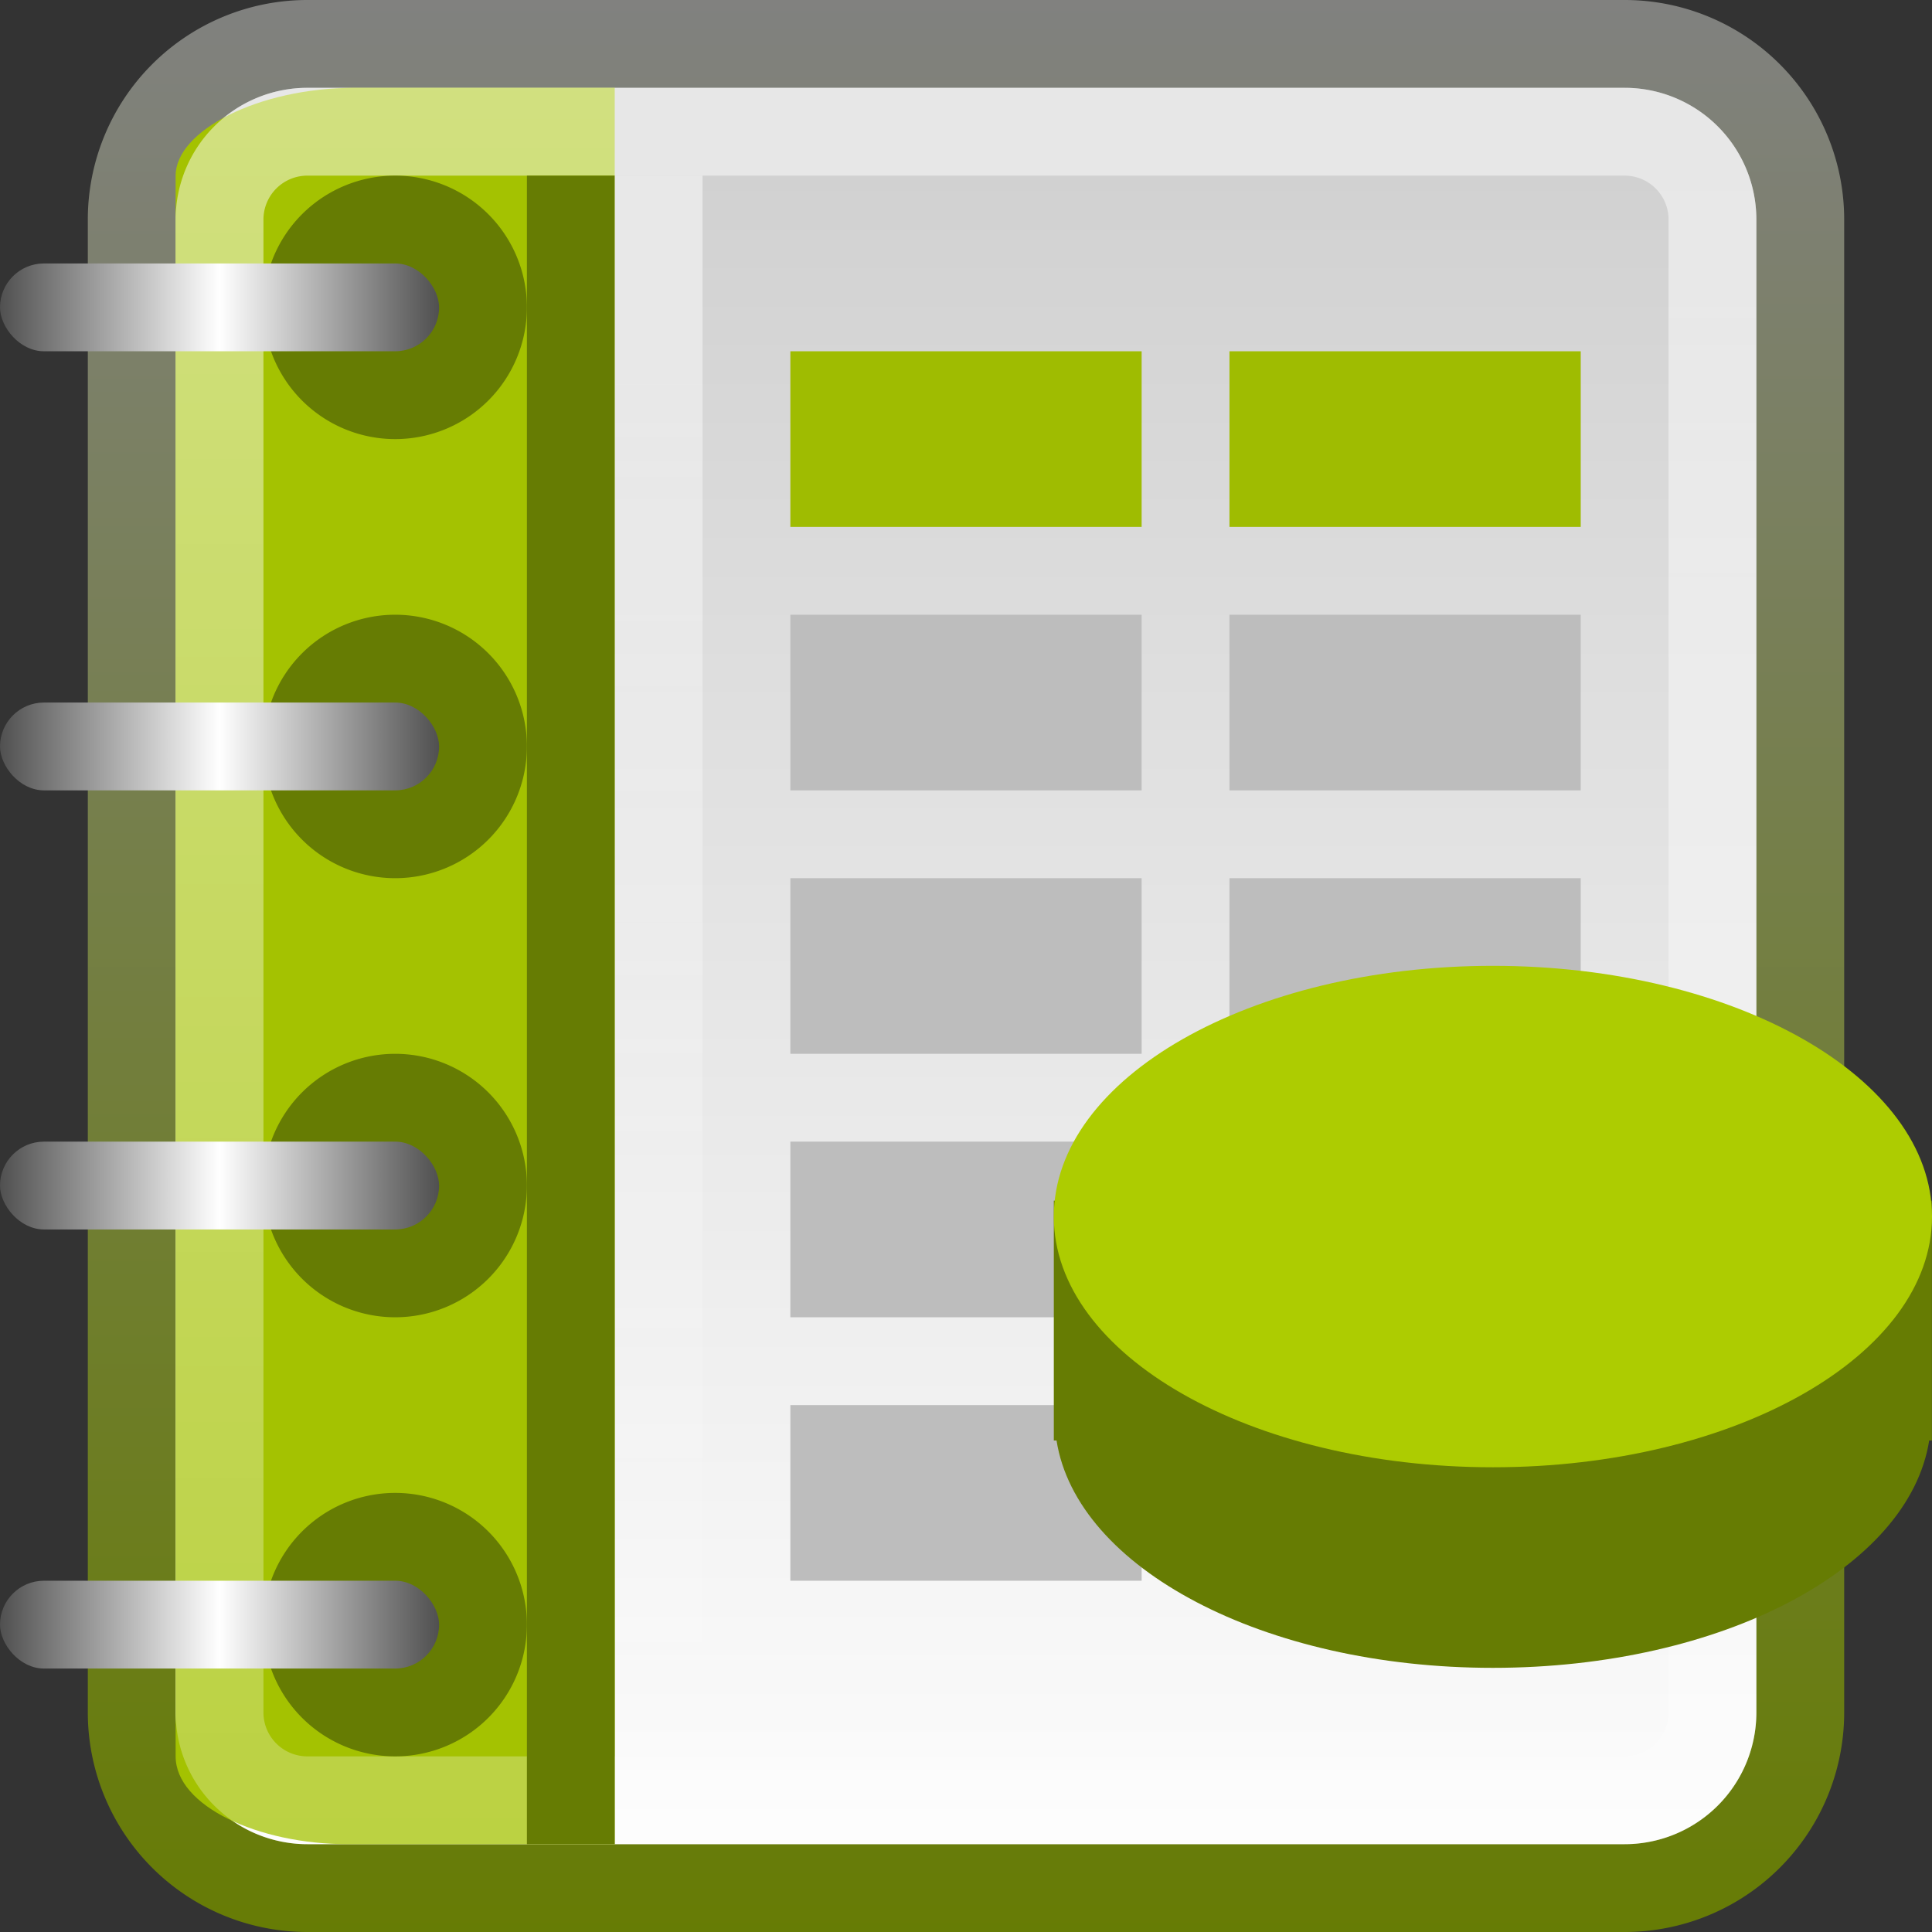
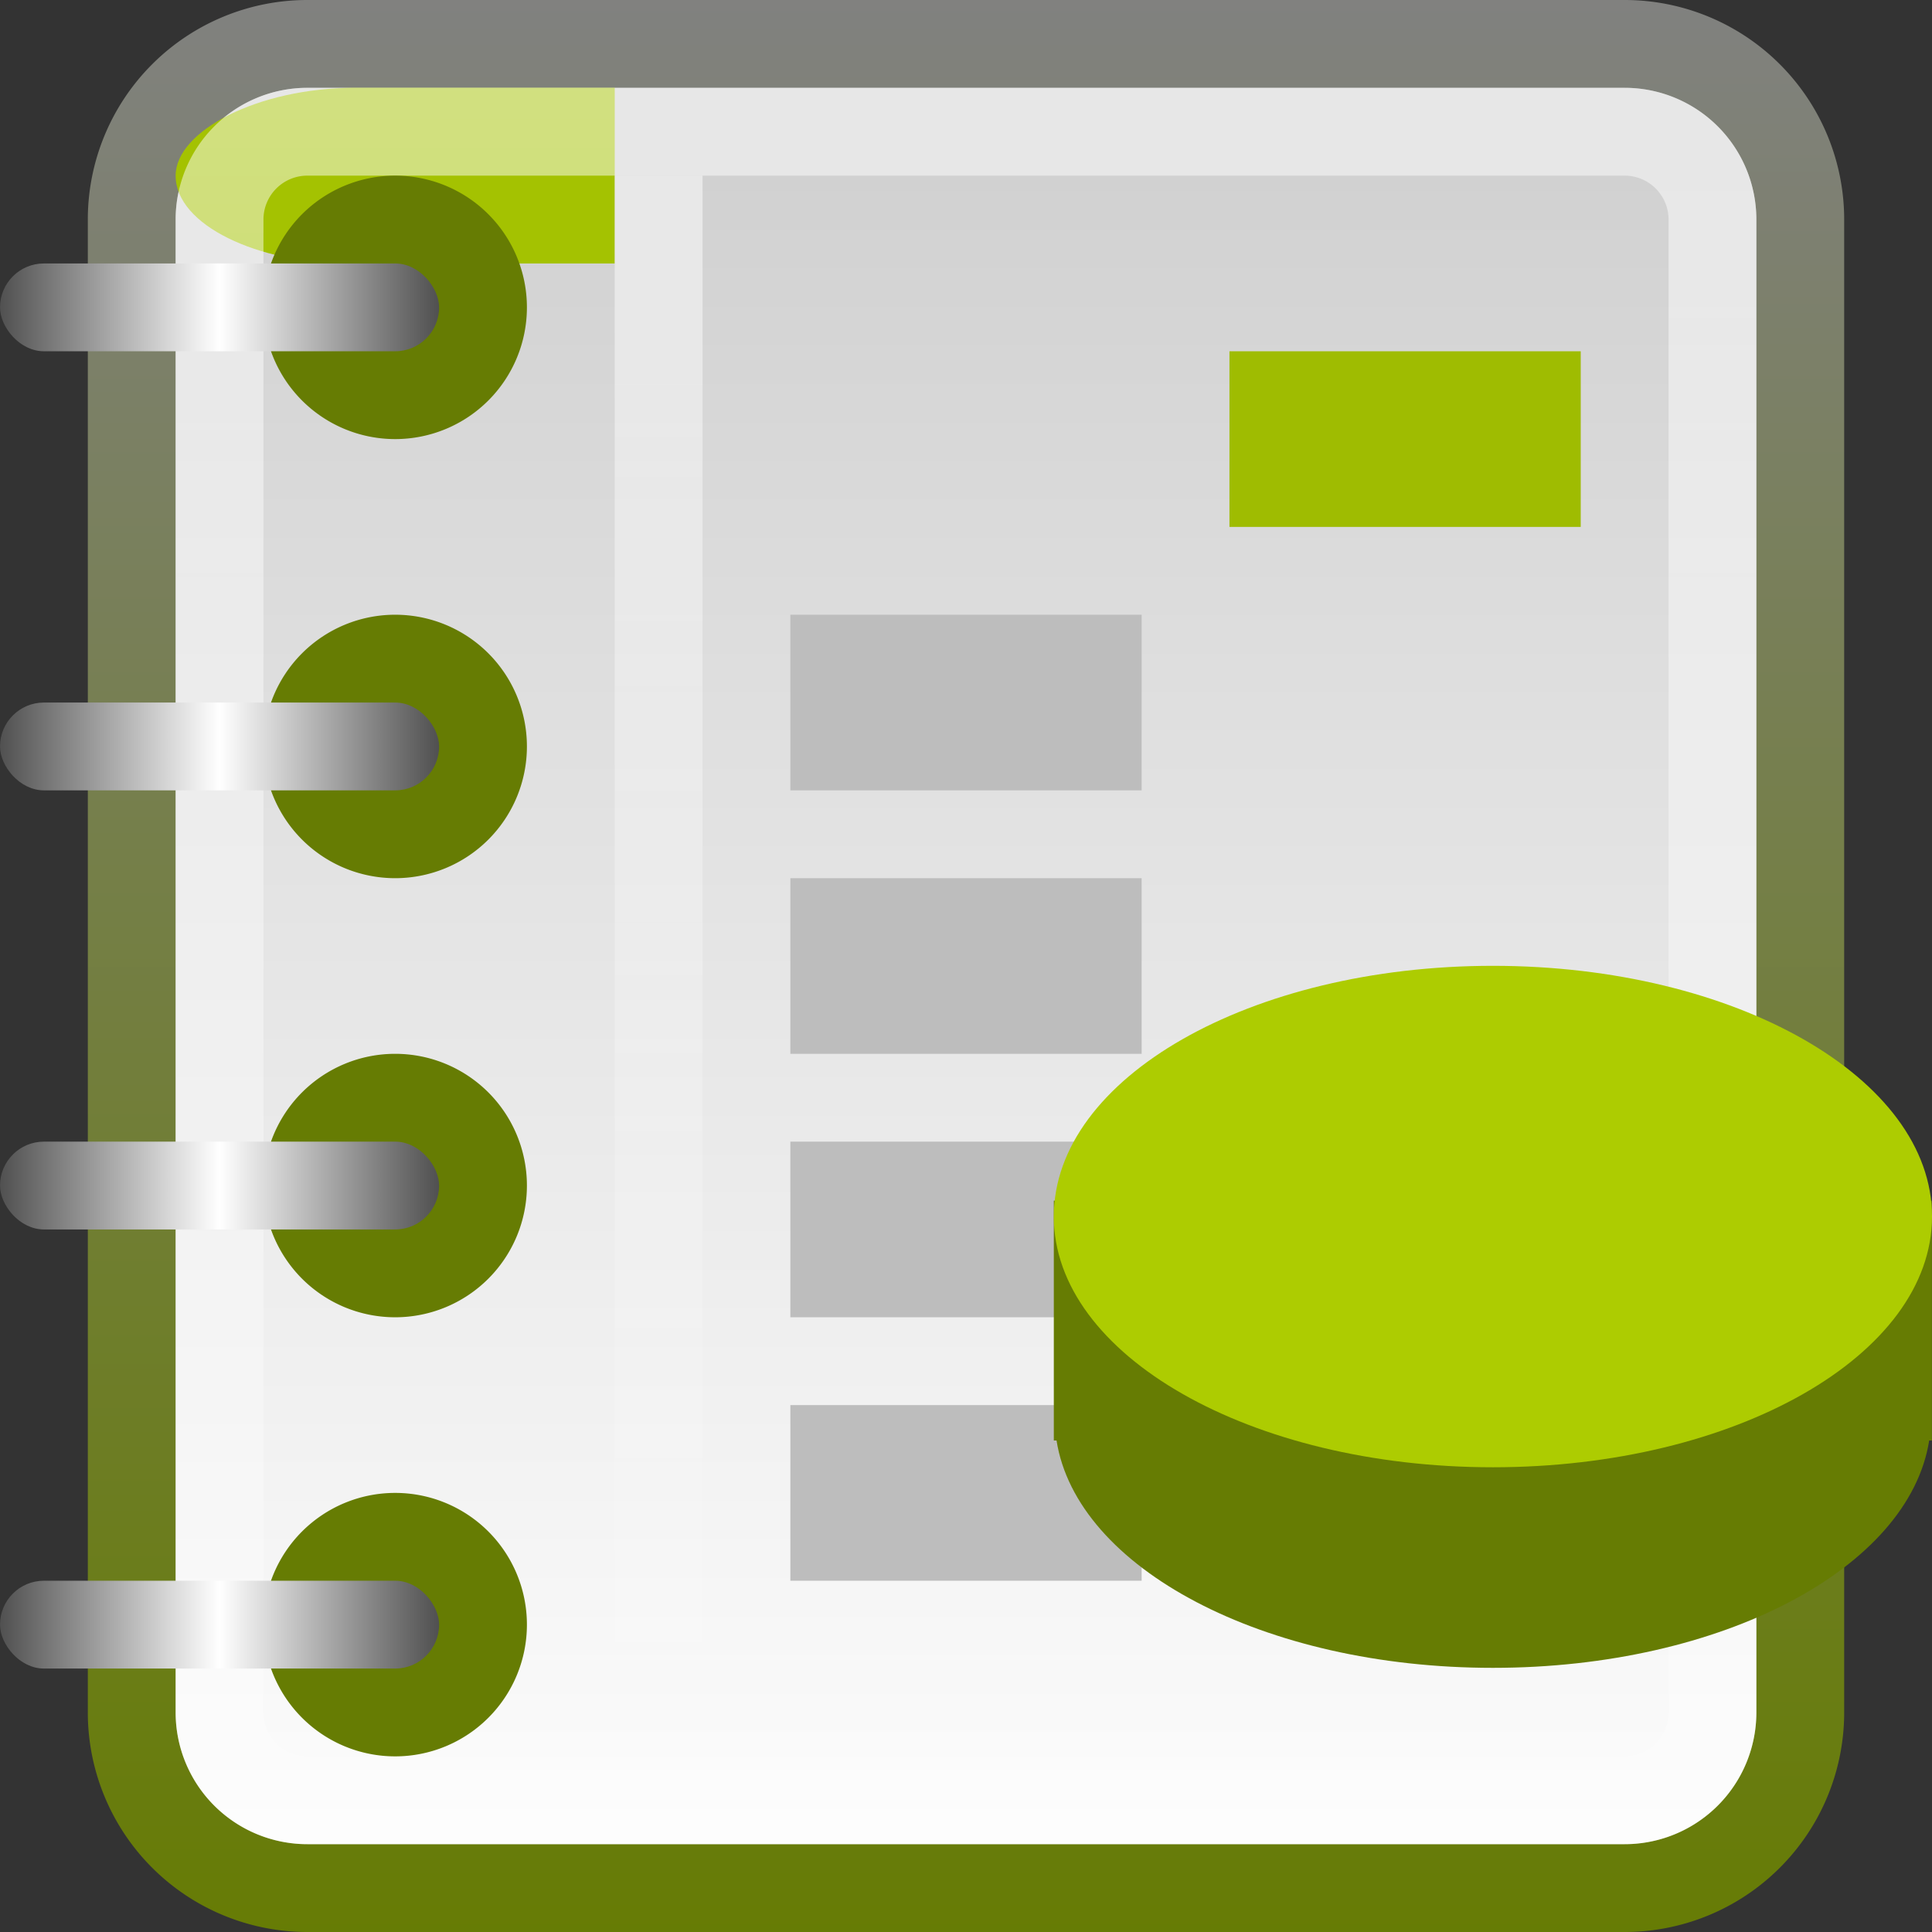
<svg xmlns="http://www.w3.org/2000/svg" xmlns:ns1="http://www.inkscape.org/namespaces/inkscape" xmlns:ns2="http://sodipodi.sourceforge.net/DTD/sodipodi-0.dtd" xmlns:xlink="http://www.w3.org/1999/xlink" viewBox="0 0 22 22" id="svg2" version="1.1" ns1:version="0.48.4 r9939" width="100%" height="100%" ns2:docname="x-office-spreadsheet-template.svg">
  <rect x="0" y="0" width="22" height="22" fill="#333333" stroke="none" />
  <ns2:namedview pagecolor="#ffffff" bordercolor="#666666" borderopacity="1" objecttolerance="10" gridtolerance="10" guidetolerance="10" ns1:pageopacity="0" ns1:pageshadow="2" ns1:window-width="1280" ns1:window-height="976" id="namedview66" showgrid="true" ns1:zoom="16" ns1:cx="15.436216" ns1:cy="14.74254" ns1:window-x="0" ns1:window-y="24" ns1:window-maximized="1" ns1:current-layer="svg2" ns1:snap-grids="true">
    <ns1:grid type="xygrid" id="grid3135" empspacing="5" visible="true" enabled="true" snapvisiblegridlinesonly="true" />
  </ns2:namedview>
  <defs id="defs4">
    <linearGradient gradientUnits="userSpaceOnUse" id="linearGradient3120" x2="0" y1="25.541" y2="46.623">
      <stop offset="0" stop-color="#fff" stop-opacity=".669" id="stop15" />
      <stop offset="1" stop-color="#fff" stop-opacity="0" id="stop17" />
    </linearGradient>
    <radialGradient xlink:href="#linearGradient5060" r="117.143" id="radialGradient3131" gradientUnits="userSpaceOnUse" gradientTransform="matrix(-0.062,0,0,0.029,46.532,28.086)" cy="486.648" cx="605.714" />
    <radialGradient xlink:href="#linearGradient5060" r="117.143" id="radialGradient3129" gradientUnits="userSpaceOnUse" gradientTransform="matrix(0.062,0,0,0.029,1.637,28.086)" cy="486.648" cx="605.714" />
    <linearGradient y1="-23" y2="-23" x2="42" x1="6" id="linearGradient998" gradientUnits="userSpaceOnUse">
      <stop id="stop24" stop-color="#fff" offset="0" />
      <stop style="stop-color:#ffffff;stop-opacity:0.5" id="stop26" stop-opacity="0" stop-color="#fff" offset="1" />
    </linearGradient>
    <linearGradient x2="-5.843" x1="-42.696" id="linearGradient3157-5" gradientUnits="userSpaceOnUse">
      <stop id="stop19" stop-color="#fff" offset="0" />
      <stop id="stop21" stop-color="#cdcdcd" offset="1" />
    </linearGradient>
    <linearGradient y2="45.762" y1="38.719" x2="0" id="linearGradient3127" gradientUnits="userSpaceOnUse">
      <stop id="stop12" stop-opacity="0" offset="0" />
      <stop id="stop14" offset=".5" />
      <stop id="stop16" stop-opacity="0" offset="1" />
    </linearGradient>
    <linearGradient id="linearGradient5060">
      <stop id="stop7" offset="0" />
      <stop id="stop9" stop-opacity="0" offset="1" />
    </linearGradient>
    <linearGradient id="linearGradient3853">
      <stop style="stop-color:#ffffff;stop-opacity:1;" offset="0" id="stop3855" />
      <stop style="stop-color:#ffffff;stop-opacity:0;" offset="1" id="stop3857" />
    </linearGradient>
    <linearGradient id="linearGradient3866">
      <stop id="stop3868" offset="0" style="stop-color:#818181;stop-opacity:1;" />
      <stop id="stop3870" offset="1" style="stop-color:#1f597a;stop-opacity:1;" />
    </linearGradient>
    <linearGradient id="linearGradient3888">
      <stop id="stop3890" offset="0" style="stop-color:#808080;stop-opacity:1;" />
      <stop id="stop3892" offset="1" style="stop-color:#999999;stop-opacity:1" />
    </linearGradient>
    <linearGradient id="linearGradient3934">
      <stop style="stop-color:#5a5a5a;stop-opacity:1;" offset="0" id="stop3936" />
      <stop style="stop-color:#c8c8c8;stop-opacity:1;" offset="1" id="stop3940" />
    </linearGradient>
    <linearGradient ns1:collect="always" xlink:href="#linearGradient3853" id="linearGradient3141" gradientUnits="userSpaceOnUse" gradientTransform="matrix(1,0,0,0.543,-5,-0.8)" x1="13" y1="7" x2="13" y2="42" />
    <linearGradient ns1:collect="always" xlink:href="#linearGradient3934" id="linearGradient3195" gradientUnits="userSpaceOnUse" gradientTransform="matrix(0.455,0,0,0.448,1.818,0.707)" x1="23" y1="20.765" x2="23" y2="27.469" />
    <linearGradient ns1:collect="always" xlink:href="#linearGradient3888" id="linearGradient3198" gradientUnits="userSpaceOnUse" gradientTransform="matrix(0.455,0,0,0.5,1.818,-0.5)" x1="23" y1="13" x2="23" y2="19" />
    <linearGradient x2="-5.843" x1="-42.696" id="linearGradient3157-5-1" gradientUnits="userSpaceOnUse">
      <stop id="stop19-9" stop-color="#fff" offset="0" />
      <stop id="stop21-9" stop-color="#cdcdcd" offset="1" />
    </linearGradient>
    <linearGradient id="linearGradient3866-7">
      <stop id="stop3868-9" offset="0" style="stop-color:#818181;stop-opacity:1;" />
      <stop id="stop3870-2" offset="1" style="stop-color:#1f597a;stop-opacity:1;" />
    </linearGradient>
    <radialGradient xlink:href="#linearGradient5060-7" r="117.143" id="radialGradient3131-2" gradientUnits="userSpaceOnUse" gradientTransform="matrix(-0.062,0,0,0.029,46.532,28.086)" cy="486.648" cx="605.714" />
    <radialGradient xlink:href="#linearGradient5060-7" r="117.143" id="radialGradient3129-6" gradientUnits="userSpaceOnUse" gradientTransform="matrix(0.062,0,0,0.029,1.637,28.086)" cy="486.648" cx="605.714" />
    <linearGradient y1="-23" y2="-23" x2="42" x1="6" id="linearGradient998-3" gradientUnits="userSpaceOnUse">
      <stop id="stop24-4" stop-color="#fff" offset="0" />
      <stop style="stop-color:#ffffff;stop-opacity:0.5" id="stop26-4" stop-opacity="0" stop-color="#fff" offset="1" />
    </linearGradient>
    <linearGradient x2="-5.843" x1="-42.696" id="linearGradient3157-5-6" gradientUnits="userSpaceOnUse">
      <stop id="stop19-94" stop-color="#fff" offset="0" />
      <stop id="stop21-5" stop-color="#cdcdcd" offset="1" />
    </linearGradient>
    <linearGradient y2="45.762" y1="38.719" x2="0" id="linearGradient3127-9" gradientUnits="userSpaceOnUse">
      <stop id="stop12-3" stop-opacity="0" offset="0" />
      <stop id="stop14-6" offset=".5" />
      <stop id="stop16-5" stop-opacity="0" offset="1" />
    </linearGradient>
    <linearGradient id="linearGradient5060-7">
      <stop id="stop7-1" offset="0" />
      <stop id="stop9-4" stop-opacity="0" offset="1" />
    </linearGradient>
    <linearGradient id="linearGradient3853-8">
      <stop style="stop-color:#ffffff;stop-opacity:1;" offset="0" id="stop3855-0" />
      <stop style="stop-color:#ffffff;stop-opacity:0;" offset="1" id="stop3857-8" />
    </linearGradient>
    <linearGradient id="linearGradient3916">
      <stop id="stop3918" offset="0" style="stop-color:#505050;stop-opacity:1;" />
      <stop style="stop-color:#ffffff;stop-opacity:1;" offset="0.5" id="stop3924" />
      <stop id="stop3920" offset="1" style="stop-color:#505050;stop-opacity:1;" />
    </linearGradient>
    <linearGradient id="linearGradient3866-2">
      <stop id="stop3868-1" offset="0" style="stop-color:#818181;stop-opacity:1;" />
      <stop id="stop3870-6" offset="1" style="stop-color:#1f597a;stop-opacity:1;" />
    </linearGradient>
    <linearGradient id="linearGradient3888-3">
      <stop id="stop3890-9" offset="0" style="stop-color:#808080;stop-opacity:1;" />
      <stop style="stop-color:#e6e6e6;stop-opacity:1" offset="0.7" id="stop3896-9" />
      <stop id="stop3892-9" offset="1" style="stop-color:#999999;stop-opacity:1" />
    </linearGradient>
    <linearGradient id="linearGradient3934-7">
      <stop style="stop-color:#5a5a5a;stop-opacity:1;" offset="0" id="stop3936-0" />
      <stop style="stop-color:#c8c8c8;stop-opacity:1;" offset="1" id="stop3940-3" />
    </linearGradient>
    <linearGradient ns1:collect="always" xlink:href="#linearGradient3916" id="linearGradient3468" gradientUnits="userSpaceOnUse" gradientTransform="matrix(0.833,0,0,1,-2.333,-4)" x1="4" y1="9.5" x2="10" y2="9.5" />
    <linearGradient ns1:collect="always" xlink:href="#linearGradient3916" id="linearGradient3481" gradientUnits="userSpaceOnUse" gradientTransform="matrix(0.833,0,0,1,-2.333,-4)" x1="4" y1="9.5" x2="10" y2="9.5" />
    <linearGradient ns1:collect="always" xlink:href="#linearGradient3916" id="linearGradient3489" gradientUnits="userSpaceOnUse" gradientTransform="matrix(0.833,0,0,1,-2.333,-4)" x1="4" y1="9.5" x2="10" y2="9.5" />
    <linearGradient ns1:collect="always" xlink:href="#linearGradient3916" id="linearGradient3497" gradientUnits="userSpaceOnUse" gradientTransform="matrix(0.833,0,0,1,-2.333,-4)" x1="4" y1="9.5" x2="10" y2="9.5" />
    <linearGradient ns1:collect="always" xlink:href="#linearGradient3916" id="linearGradient3505" gradientUnits="userSpaceOnUse" gradientTransform="matrix(0.833,0,0,1,-2.333,-4)" x1="4" y1="9.5" x2="10" y2="9.5" />
    <linearGradient id="linearGradient5060-7-8">
      <stop offset="0" id="stop7-5" />
      <stop offset="1" stop-opacity="0" id="stop9-2" />
    </linearGradient>
    <linearGradient gradientUnits="userSpaceOnUse" id="linearGradient3127-7" x2="0" y1="38.719" y2="45.762">
      <stop offset="0" stop-opacity="0" id="stop12-5" />
      <stop offset=".5" id="stop14-8" />
      <stop offset="1" stop-opacity="0" id="stop16-5-5" />
    </linearGradient>
    <linearGradient gradientUnits="userSpaceOnUse" id="linearGradient3157-5-0" x1="-42.696" x2="-5.843">
      <stop offset="0" stop-color="#fff" id="stop19-1" />
      <stop offset="1" stop-color="#cdcdcd" id="stop21-3" />
    </linearGradient>
    <linearGradient gradientUnits="userSpaceOnUse" id="linearGradient998-1" x1="6.406" x2="41.369">
      <stop offset="0" stop-color="#fff" id="stop24-0" />
      <stop offset="1" stop-color="#fff" stop-opacity="0" id="stop26-3" />
    </linearGradient>
    <radialGradient cx="605.714" cy="486.648" gradientTransform="matrix(0.062,0,0,0.029,1.637,28.086)" gradientUnits="userSpaceOnUse" id="radialGradient3129-4" r="117.143" xlink:href="#linearGradient5060-7-8" />
    <radialGradient cx="605.714" cy="486.648" gradientTransform="matrix(-0.062,0,0,0.029,46.532,28.086)" gradientUnits="userSpaceOnUse" id="radialGradient3131-4" r="117.143" xlink:href="#linearGradient5060-7-8" />
    <linearGradient y2="9.5" x2="10" y1="9.5" x1="4" gradientTransform="matrix(1.333,0,0,2,-1.333,-7)" gradientUnits="userSpaceOnUse" id="linearGradient3538" xlink:href="#linearGradient3916-9" ns1:collect="always" />
    <linearGradient y2="9.5" x2="10" y1="9.5" x1="4" gradientTransform="matrix(1.333,0,0,2,-1.333,-1)" gradientUnits="userSpaceOnUse" id="linearGradient3532" xlink:href="#linearGradient3916-9" ns1:collect="always" />
    <linearGradient y2="9.5" x2="10" y1="9.5" x1="4" gradientTransform="matrix(1.333,0,0,2,-1.333,5)" gradientUnits="userSpaceOnUse" id="linearGradient3526" xlink:href="#linearGradient3916-9" ns1:collect="always" />
    <linearGradient y2="9.5" x2="10" y1="9.5" x1="4" gradientTransform="matrix(1.333,0,0,2,-1.333,11)" gradientUnits="userSpaceOnUse" id="linearGradient3520" xlink:href="#linearGradient3916-9" ns1:collect="always" />
    <linearGradient y2="9.5" x2="10" y1="9.5" x1="4" gradientTransform="matrix(1.333,0,0,2,-1.333,17)" gradientUnits="userSpaceOnUse" id="linearGradient3514" xlink:href="#linearGradient3916-9" ns1:collect="always" />
    <linearGradient y2="-21" x2="-43" y1="-21" x1="-5" gradientTransform="matrix(0,-1,-1,0,0,-3.5e-7)" gradientUnits="userSpaceOnUse" id="linearGradient3509" xlink:href="#linearGradient3866-6" ns1:collect="always" />
    <linearGradient x2="-5.843" x1="-42.696" gradientTransform="matrix(0,-1,-1,0,0,-3.5e-7)" gradientUnits="userSpaceOnUse" id="linearGradient3507" xlink:href="#linearGradient3157-5-8" ns1:collect="always" />
    <linearGradient y2="42" x2="13" y1="7" x1="13" gradientTransform="translate(2,-3.5e-7)" gradientUnits="userSpaceOnUse" id="linearGradient3502" xlink:href="#linearGradient3853-81" ns1:collect="always" />
    <linearGradient y2="-23" x2="42" y1="-23" x1="6" gradientTransform="matrix(0,1,-1,0,0,-3.5e-7)" gradientUnits="userSpaceOnUse" id="linearGradient3499" xlink:href="#linearGradient998-9" ns1:collect="always" />
    <linearGradient id="linearGradient3866-6">
      <stop style="stop-color:#818181;stop-opacity:1;" offset="0" id="stop3868-3" />
      <stop style="stop-color:#667c03;stop-opacity:1;" offset="1" id="stop3870-8" />
    </linearGradient>
    <linearGradient id="linearGradient3916-9">
      <stop style="stop-color:#505050;stop-opacity:1;" offset="0" id="stop3918-0" />
      <stop id="stop3924-9" offset="0.5" style="stop-color:#ffffff;stop-opacity:1;" />
      <stop style="stop-color:#505050;stop-opacity:1;" offset="1" id="stop3920-7" />
    </linearGradient>
    <linearGradient id="linearGradient3853-81">
      <stop id="stop3855-7" offset="0" style="stop-color:#ffffff;stop-opacity:1;" />
      <stop id="stop3857-3" offset="1" style="stop-color:#ffffff;stop-opacity:0;" />
    </linearGradient>
    <linearGradient gradientUnits="userSpaceOnUse" id="linearGradient3157-5-8" x1="-42.696" x2="-5.843">
      <stop offset="0" stop-color="#fff" id="stop19-8" />
      <stop offset="1" stop-color="#cdcdcd" id="stop21-0" />
    </linearGradient>
    <linearGradient gradientUnits="userSpaceOnUse" id="linearGradient998-9" x1="6" x2="42" y2="-23" y1="-23">
      <stop offset="0" stop-color="#fff" id="stop24-5" />
      <stop offset="1" stop-color="#fff" stop-opacity="0" id="stop26-5" style="stop-color:#ffffff;stop-opacity:0.5" />
    </linearGradient>
    <radialGradient xlink:href="#linearGradient5060-0" r="117.143" id="radialGradient3131-0" gradientUnits="userSpaceOnUse" gradientTransform="matrix(-0.062,0,0,0.029,46.532,28.086)" cy="486.648" cx="605.714" />
    <radialGradient xlink:href="#linearGradient5060-0" r="117.143" id="radialGradient3129-9" gradientUnits="userSpaceOnUse" gradientTransform="matrix(0.062,0,0,0.029,1.637,28.086)" cy="486.648" cx="605.714" />
    <linearGradient y2="45.762" y1="38.719" x2="0" id="linearGradient3127-3" gradientUnits="userSpaceOnUse">
      <stop id="stop12-4" stop-opacity="0" offset="0" />
      <stop id="stop14-61" offset=".5" />
      <stop id="stop16-57" stop-opacity="0" offset="1" />
    </linearGradient>
    <linearGradient id="linearGradient5060-0">
      <stop id="stop7-0" offset="0" />
      <stop id="stop9-9" stop-opacity="0" offset="1" />
    </linearGradient>
    <linearGradient ns1:collect="always" xlink:href="#linearGradient3916-9" id="linearGradient3280" gradientUnits="userSpaceOnUse" gradientTransform="matrix(1.333,0,0,2,19.667,3)" x1="4" y1="9.5" x2="10" y2="9.5" />
    <linearGradient ns1:collect="always" xlink:href="#linearGradient3916-9" id="linearGradient3284" gradientUnits="userSpaceOnUse" gradientTransform="matrix(1.333,0,0,2,19.667,-3)" x1="4" y1="9.5" x2="10" y2="9.5" />
    <linearGradient ns1:collect="always" xlink:href="#linearGradient3916-9" id="linearGradient3288" gradientUnits="userSpaceOnUse" gradientTransform="matrix(1.333,0,0,2,19.667,-9)" x1="4" y1="9.5" x2="10" y2="9.5" />
    <linearGradient ns1:collect="always" xlink:href="#linearGradient3916-9" id="linearGradient3292" gradientUnits="userSpaceOnUse" gradientTransform="matrix(1.333,0,0,2,19.667,-15)" x1="4" y1="9.5" x2="10" y2="9.5" />
    <linearGradient ns1:collect="always" xlink:href="#linearGradient3916-9" id="linearGradient3296" gradientUnits="userSpaceOnUse" gradientTransform="matrix(1.333,0,0,2,19.667,-21)" x1="4" y1="9.5" x2="10" y2="9.5" />
    <linearGradient ns1:collect="always" xlink:href="#linearGradient998-9" id="linearGradient3300" gradientUnits="userSpaceOnUse" gradientTransform="matrix(0,0.571,-1,0,4.5,-1.714)" x1="6" y1="-23" x2="42" y2="-23" />
    <linearGradient ns1:collect="always" xlink:href="#linearGradient3853-81" id="linearGradient3303" gradientUnits="userSpaceOnUse" gradientTransform="matrix(1,0,0,0.543,-5,-0.8)" x1="13" y1="7" x2="13" y2="42" />
    <linearGradient ns1:collect="always" xlink:href="#linearGradient3157-5-8" id="linearGradient3308" gradientUnits="userSpaceOnUse" gradientTransform="matrix(0,-0.595,-1,0,12.5,-2.27)" x1="-42.696" x2="-5.843" />
    <linearGradient ns1:collect="always" xlink:href="#linearGradient3866-6" id="linearGradient3310" gradientUnits="userSpaceOnUse" gradientTransform="matrix(0,-0.595,-1,0,12.5,-2.27)" x1="-5" y1="-21" x2="-43" y2="-21" />
    <linearGradient ns1:collect="always" xlink:href="#linearGradient3916" id="linearGradient3345" gradientUnits="userSpaceOnUse" gradientTransform="matrix(0.833,0,0,1,-3.333,4)" x1="4" y1="9.5" x2="10" y2="9.5" />
    <linearGradient ns1:collect="always" xlink:href="#linearGradient3916" id="linearGradient3349" gradientUnits="userSpaceOnUse" gradientTransform="matrix(0.833,0,0,1,-3.333,9)" x1="4" y1="9.5" x2="10" y2="9.5" />
    <linearGradient ns1:collect="always" xlink:href="#linearGradient3916" id="linearGradient3353" gradientUnits="userSpaceOnUse" gradientTransform="matrix(0.833,0,0,1,-3.333,-1)" x1="4" y1="9.5" x2="10" y2="9.5" />
    <linearGradient ns1:collect="always" xlink:href="#linearGradient3916" id="linearGradient3357" gradientUnits="userSpaceOnUse" gradientTransform="matrix(0.833,0,0,1,-3.333,-6)" x1="4" y1="9.5" x2="10" y2="9.5" />
    <linearGradient ns1:collect="always" xlink:href="#linearGradient998-9-9" id="linearGradient3300-5" gradientUnits="userSpaceOnUse" gradientTransform="matrix(0,0.571,-1,0,3.5,-2.714)" x1="6" y1="-23" x2="42" y2="-23" />
    <linearGradient gradientUnits="userSpaceOnUse" id="linearGradient998-9-9" x1="6" x2="42" y2="-23" y1="-23">
      <stop offset="0" stop-color="#fff" id="stop24-5-8" />
      <stop offset="1" stop-color="#fff" stop-opacity="0" id="stop26-5-6" style="stop-color:#ffffff;stop-opacity:0.5" />
    </linearGradient>
    <linearGradient y2="-23" x2="42" y1="-23" x1="6" gradientTransform="matrix(0,0.571,-1,0,-7,-3.214)" gradientUnits="userSpaceOnUse" id="linearGradient3397" xlink:href="#linearGradient998-9-9" ns1:collect="always" />
    <linearGradient ns1:collect="always" xlink:href="#linearGradient3157-5-8-4" id="linearGradient3308-8" gradientUnits="userSpaceOnUse" gradientTransform="matrix(0,-0.595,-1,0,11.5,-3.27)" x1="-42.696" x2="-5.843" />
    <linearGradient gradientUnits="userSpaceOnUse" id="linearGradient3157-5-8-4" x1="-42.696" x2="-5.843">
      <stop offset="0" stop-color="#fff" id="stop19-8-7" />
      <stop offset="1" stop-color="#cdcdcd" id="stop21-0-3" />
    </linearGradient>
    <linearGradient ns1:collect="always" xlink:href="#linearGradient3866-6-0" id="linearGradient3310-4" gradientUnits="userSpaceOnUse" gradientTransform="matrix(0,-0.595,-1,0,11.5,-3.27)" x1="-5" y1="-21" x2="-43" y2="-21" />
    <linearGradient id="linearGradient3866-6-0">
      <stop style="stop-color:#818181;stop-opacity:1;" offset="0" id="stop3868-3-4" />
      <stop style="stop-color:#667c03;stop-opacity:1;" offset="1" id="stop3870-8-8" />
    </linearGradient>
    <linearGradient x2="-5.843" x1="-42.696" gradientTransform="matrix(0,-0.595,-1,0,-6,-2.77)" gradientUnits="userSpaceOnUse" id="linearGradient3434" xlink:href="#linearGradient3157-5-8-4" ns1:collect="always" />
    <linearGradient y2="-21" x2="-43" y1="-21" x1="-5" gradientTransform="matrix(0,-0.595,-1,0,-6,-2.77)" gradientUnits="userSpaceOnUse" id="linearGradient3436" xlink:href="#linearGradient3866-6-0" ns1:collect="always" />
    <linearGradient y2="9.5" x2="10" y1="9.5" x1="4" gradientTransform="matrix(0.833,0,0,1,-2.333,-4)" gradientUnits="userSpaceOnUse" id="linearGradient3505-9" xlink:href="#linearGradient3916-3" ns1:collect="always" />
    <linearGradient y2="9.5" x2="10" y1="9.5" x1="4" gradientTransform="matrix(0.833,0,0,1,-2.333,-4)" gradientUnits="userSpaceOnUse" id="linearGradient3497-3" xlink:href="#linearGradient3916-3" ns1:collect="always" />
    <linearGradient y2="9.5" x2="10" y1="9.5" x1="4" gradientTransform="matrix(0.833,0,0,1,-2.333,-4)" gradientUnits="userSpaceOnUse" id="linearGradient3489-9" xlink:href="#linearGradient3916-3" ns1:collect="always" />
    <linearGradient y2="9.5" x2="10" y1="9.5" x1="4" gradientTransform="matrix(0.833,0,0,1,-2.333,-4)" gradientUnits="userSpaceOnUse" id="linearGradient3481-2" xlink:href="#linearGradient3916-3" ns1:collect="always" />
    <linearGradient y2="9.5" x2="10" y1="9.5" x1="4" gradientTransform="matrix(0.833,0,0,1,-2.333,-4)" gradientUnits="userSpaceOnUse" id="linearGradient3468-4" xlink:href="#linearGradient3916-3" ns1:collect="always" />
    <linearGradient id="linearGradient3934-7-1">
      <stop id="stop3936-0-5" offset="0" style="stop-color:#5a5a5a;stop-opacity:1;" />
      <stop id="stop3940-3-2" offset="1" style="stop-color:#c8c8c8;stop-opacity:1;" />
    </linearGradient>
    <linearGradient id="linearGradient3888-3-7">
      <stop style="stop-color:#808080;stop-opacity:1;" offset="0" id="stop3890-9-1" />
      <stop id="stop3896-9-2" offset="0.7" style="stop-color:#e6e6e6;stop-opacity:1" />
      <stop style="stop-color:#999999;stop-opacity:1" offset="1" id="stop3892-9-6" />
    </linearGradient>
    <linearGradient id="linearGradient3866-2-4">
      <stop style="stop-color:#818181;stop-opacity:1;" offset="0" id="stop3868-1-5" />
      <stop style="stop-color:#1f597a;stop-opacity:1;" offset="1" id="stop3870-6-3" />
    </linearGradient>
    <linearGradient id="linearGradient3916-3">
      <stop style="stop-color:#505050;stop-opacity:1;" offset="0" id="stop3918-4" />
      <stop id="stop3924-3" offset="0.5" style="stop-color:#ffffff;stop-opacity:1;" />
      <stop style="stop-color:#505050;stop-opacity:1;" offset="1" id="stop3920-3" />
    </linearGradient>
    <linearGradient id="linearGradient3853-8-7">
      <stop id="stop3855-0-5" offset="0" style="stop-color:#ffffff;stop-opacity:1;" />
      <stop id="stop3857-8-0" offset="1" style="stop-color:#ffffff;stop-opacity:0;" />
    </linearGradient>
    <linearGradient id="linearGradient5060-7-5">
      <stop offset="0" id="stop7-1-1" />
      <stop offset="1" stop-opacity="0" id="stop9-4-4" />
    </linearGradient>
    <linearGradient gradientUnits="userSpaceOnUse" id="linearGradient3127-9-4" x2="0" y1="38.719" y2="45.762">
      <stop offset="0" stop-opacity="0" id="stop12-3-5" />
      <stop offset=".5" id="stop14-6-6" />
      <stop offset="1" stop-opacity="0" id="stop16-5-4" />
    </linearGradient>
    <linearGradient gradientUnits="userSpaceOnUse" id="linearGradient3157-5-6-7" x1="-42.696" x2="-5.843">
      <stop offset="0" stop-color="#fff" id="stop19-94-4" />
      <stop offset="1" stop-color="#cdcdcd" id="stop21-5-1" />
    </linearGradient>
    <linearGradient gradientUnits="userSpaceOnUse" id="linearGradient998-3-4" x1="6" x2="42" y2="-23" y1="-23">
      <stop offset="0" stop-color="#fff" id="stop24-4-7" />
      <stop offset="1" stop-color="#fff" stop-opacity="0" id="stop26-4-7" style="stop-color:#ffffff;stop-opacity:0.5" />
    </linearGradient>
    <radialGradient cx="605.714" cy="486.648" gradientTransform="matrix(0.062,0,0,0.029,1.637,28.086)" gradientUnits="userSpaceOnUse" id="radialGradient3129-6-2" r="117.143" xlink:href="#linearGradient5060-7-5" />
    <radialGradient cx="605.714" cy="486.648" gradientTransform="matrix(-0.062,0,0,0.029,46.532,28.086)" gradientUnits="userSpaceOnUse" id="radialGradient3131-2-4" r="117.143" xlink:href="#linearGradient5060-7-5" />
    <linearGradient id="linearGradient3866-7-9">
      <stop style="stop-color:#818181;stop-opacity:1;" offset="0" id="stop3868-9-8" />
      <stop style="stop-color:#1f597a;stop-opacity:1;" offset="1" id="stop3870-2-1" />
    </linearGradient>
    <linearGradient gradientTransform="matrix(0,-0.543,-0.4,0,0.4,-0.986)" y2="-21" x2="-43" y1="-21" x1="-5" gradientUnits="userSpaceOnUse" id="linearGradient3161-2" xlink:href="#linearGradient3866-7-9" ns1:collect="always" />
    <linearGradient gradientUnits="userSpaceOnUse" id="linearGradient3157-5-1-0" x1="-42.696" x2="-5.843">
      <stop offset="0" stop-color="#fff" id="stop19-9-5" />
      <stop offset="1" stop-color="#cdcdcd" id="stop21-9-7" />
    </linearGradient>
    <linearGradient gradientTransform="matrix(0,-0.543,-0.4,0,0.4,-0.986)" x2="-5.843" x1="-42.696" gradientUnits="userSpaceOnUse" id="linearGradient3159-1" xlink:href="#linearGradient3157-5-1-0" ns1:collect="always" />
    <linearGradient y2="19" x2="23" y1="13" x1="23" gradientTransform="matrix(0.455,0,0,0.5,1.818,-0.5)" gradientUnits="userSpaceOnUse" id="linearGradient3198-0" xlink:href="#linearGradient3888-2" ns1:collect="always" />
    <linearGradient y2="27.469" x2="23" y1="20.765" x1="23" gradientTransform="matrix(0.455,0,0,0.448,1.818,0.707)" gradientUnits="userSpaceOnUse" id="linearGradient3195-2" xlink:href="#linearGradient3934-9" ns1:collect="always" />
    <linearGradient y2="42" x2="13" y1="7" x1="13" gradientTransform="matrix(1,0,0,0.543,-5,-0.8)" gradientUnits="userSpaceOnUse" id="linearGradient3141-8" xlink:href="#linearGradient3853-1" ns1:collect="always" />
    <linearGradient id="linearGradient3934-9">
      <stop id="stop3936-1" offset="0" style="stop-color:#5a5a5a;stop-opacity:1;" />
      <stop id="stop3940-8" offset="1" style="stop-color:#c8c8c8;stop-opacity:1;" />
    </linearGradient>
    <linearGradient id="linearGradient3888-2">
      <stop style="stop-color:#808080;stop-opacity:1;" offset="0" id="stop3890-5" />
      <stop style="stop-color:#999999;stop-opacity:1" offset="1" id="stop3892-3" />
    </linearGradient>
    <linearGradient id="linearGradient3866-9">
      <stop style="stop-color:#818181;stop-opacity:1;" offset="0" id="stop3868-5" />
      <stop style="stop-color:#1f597a;stop-opacity:1;" offset="1" id="stop3870-80" />
    </linearGradient>
    <linearGradient id="linearGradient3853-1">
      <stop id="stop3855-4" offset="0" style="stop-color:#ffffff;stop-opacity:1;" />
      <stop id="stop3857-0" offset="1" style="stop-color:#ffffff;stop-opacity:0;" />
    </linearGradient>
    <linearGradient id="linearGradient5060-5">
      <stop offset="0" id="stop7-17" />
      <stop offset="1" stop-opacity="0" id="stop9-24" />
    </linearGradient>
    <linearGradient gradientUnits="userSpaceOnUse" id="linearGradient3127-4" x2="0" y1="38.719" y2="45.762">
      <stop offset="0" stop-opacity="0" id="stop12-2" />
      <stop offset=".5" id="stop14-3" />
      <stop offset="1" stop-opacity="0" id="stop16-1" />
    </linearGradient>
    <linearGradient gradientUnits="userSpaceOnUse" id="linearGradient3157-5-7" x1="-42.696" x2="-5.843">
      <stop offset="0" stop-color="#fff" id="stop19-3" />
      <stop offset="1" stop-color="#cdcdcd" id="stop21-2" />
    </linearGradient>
    <linearGradient gradientUnits="userSpaceOnUse" id="linearGradient998-2" x1="6" x2="42" y2="-23" y1="-23">
      <stop offset="0" stop-color="#fff" id="stop24-1" />
      <stop offset="1" stop-color="#fff" stop-opacity="0" id="stop26-7" style="stop-color:#ffffff;stop-opacity:0.5" />
    </linearGradient>
    <radialGradient cx="605.714" cy="486.648" gradientTransform="matrix(0.062,0,0,0.029,1.637,28.086)" gradientUnits="userSpaceOnUse" id="radialGradient3129-90" r="117.143" xlink:href="#linearGradient5060-5" />
    <radialGradient cx="605.714" cy="486.648" gradientTransform="matrix(-0.062,0,0,0.029,46.532,28.086)" gradientUnits="userSpaceOnUse" id="radialGradient3131-9" r="117.143" xlink:href="#linearGradient5060-5" />
    <linearGradient gradientTransform="translate(0,-24)" y2="46.623" x2="0" y1="25.541" gradientUnits="userSpaceOnUse" id="linearGradient3059" xlink:href="#linearGradient3120-4" ns1:collect="always" />
    <linearGradient y2="46.623" y1="25.541" x2="0" id="linearGradient3120-4" gradientUnits="userSpaceOnUse">
      <stop id="stop15-5" stop-opacity=".669" stop-color="#fff" offset="0" />
      <stop id="stop17-2" stop-opacity="0" stop-color="#fff" offset="1" />
    </linearGradient>
    <linearGradient ns1:collect="always" xlink:href="#linearGradient3120-4" id="linearGradient3700" gradientUnits="userSpaceOnUse" gradientTransform="translate(25,-24)" y1="25.541" x2="0" y2="46.623" />
    <linearGradient ns1:collect="always" xlink:href="#linearGradient3853-1" id="linearGradient3703" gradientUnits="userSpaceOnUse" gradientTransform="matrix(1,0,0,0.543,-6,-1.8)" x1="13" y1="7" x2="13" y2="42" />
    <linearGradient ns1:collect="always" xlink:href="#linearGradient3934-9" id="linearGradient3709" gradientUnits="userSpaceOnUse" gradientTransform="matrix(0.455,0,0,0.448,26.818,0.707)" x1="23" y1="20.765" x2="23" y2="27.469" />
    <linearGradient ns1:collect="always" xlink:href="#linearGradient3888-2" id="linearGradient3712" gradientUnits="userSpaceOnUse" gradientTransform="matrix(0.455,0,0,0.5,26.818,-0.5)" x1="23" y1="13" x2="23" y2="19" />
    <linearGradient ns1:collect="always" xlink:href="#linearGradient3157-5-1-0" id="linearGradient3722" gradientUnits="userSpaceOnUse" gradientTransform="matrix(0,-0.543,-0.4,0,25.4,-0.986)" x1="-42.696" x2="-5.843" />
    <linearGradient ns1:collect="always" xlink:href="#linearGradient3866-7-9" id="linearGradient3724" gradientUnits="userSpaceOnUse" gradientTransform="matrix(0,-0.543,-0.4,0,25.4,-0.986)" x1="-5" y1="-21" x2="-43" y2="-21" />
  </defs>
  <path ns1:connector-curvature="0" style="color:black;fill:url(#linearGradient3308-8);fill-opacity:1;fill-rule:nonzero;stroke:url(#linearGradient3310-4);stroke-width:1;stroke-linecap:round;stroke-linejoin:round;stroke-miterlimit:4;stroke-opacity:1;stroke-dasharray:none;stroke-dashoffset:0;marker:none;visibility:visible;display:inline;overflow:visible;enable-background:accumulate" id="path36" d="M 3.5,0.5 H 18.5 a 2,2 0 0 1 2,2 v 17 a 2,2 0 0 1 -2,2 H 3.5 a 2,2 0 0 1 -2,-2 v -17 a 2,2 0 0 1 2,-2" />
-   <path id="path3034" d="m 7,1 -2.96,0 c -1.104,0 -2.04,0.492 -2.04,1 l 0,18 c 0,0.566 0.943,1 1.96,1 l 3.04,0" style="color:black;fill:#a4c201;fill-opacity:1;fill-rule:nonzero;stroke:none;stroke-width:1;marker:none;visibility:visible;display:inline;overflow:visible;enable-background:accumulate" ns1:connector-curvature="0" ns2:nodetypes="cssssc" />
+   <path id="path3034" d="m 7,1 -2.96,0 c -1.104,0 -2.04,0.492 -2.04,1 c 0,0.566 0.943,1 1.96,1 l 3.04,0" style="color:black;fill:#a4c201;fill-opacity:1;fill-rule:nonzero;stroke:none;stroke-width:1;marker:none;visibility:visible;display:inline;overflow:visible;enable-background:accumulate" ns1:connector-curvature="0" ns2:nodetypes="cssssc" />
  <path ns1:connector-curvature="0" style="opacity:0.5;color:black;fill:none;stroke:url(#linearGradient3300-5);stroke-width:1;stroke-linecap:round;stroke-linejoin:round;stroke-miterlimit:4;stroke-opacity:1;stroke-dasharray:none;stroke-dashoffset:0;marker:none;visibility:visible;display:inline;overflow:visible;enable-background:accumulate" id="path38" d="M 3.5,1.5 H 18.5 a 1,1 0 0 1 1,1 v 17 a 1,1 0 0 1 -1,1 H 3.5 a 1,1 0 0 1 -1,-1 v -17 a 1,1 0 0 1 1,-1" />
  <path ns2:type="arc" style="color:black;fill:#667c03;fill-opacity:1;fill-rule:nonzero;stroke:none;stroke-width:1;marker:none;visibility:visible;display:inline;overflow:visible;enable-background:accumulate" id="path3914" ns2:cx="10.5" ns2:cy="9.5" ns2:rx="1.5" ns2:ry="1.5" d="m 12,9.5 a 1.5,1.5 0 1 1 -3,0 1.5,1.5 0 1 1 3,0 z" transform="translate(-6,-6)" />
  <rect rx="0.5" style="color:black;fill:url(#linearGradient3357);fill-opacity:1;fill-rule:nonzero;stroke:none;stroke-width:1;marker:none;visibility:visible;display:inline;overflow:visible;enable-background:accumulate" id="rect3908" width="5" height="1" x="0" y="3" ry="0.5" />
  <path transform="translate(-6,-1)" d="m 12,9.5 a 1.5,1.5 0 1 1 -3,0 1.5,1.5 0 1 1 3,0 z" ns2:ry="1.5" ns2:rx="1.5" ns2:cy="9.5" ns2:cx="10.5" id="path3477" style="color:black;fill:#667c03;fill-opacity:1;fill-rule:nonzero;stroke:none;stroke-width:1;marker:none;visibility:visible;display:inline;overflow:visible;enable-background:accumulate" ns2:type="arc" />
  <rect rx="0.5" ry="0.5" y="8" x="0" height="1" width="5" id="rect3479" style="color:black;fill:url(#linearGradient3353);fill-opacity:1;fill-rule:nonzero;stroke:none;stroke-width:1;marker:none;visibility:visible;display:inline;overflow:visible;enable-background:accumulate" />
  <path ns2:type="arc" style="color:black;fill:#667c03;fill-opacity:1;fill-rule:nonzero;stroke:none;stroke-width:1;marker:none;visibility:visible;display:inline;overflow:visible;enable-background:accumulate" id="path3485" ns2:cx="10.5" ns2:cy="9.5" ns2:rx="1.5" ns2:ry="1.5" d="m 12,9.5 a 1.5,1.5 0 1 1 -3,0 1.5,1.5 0 1 1 3,0 z" transform="translate(-6,4)" />
  <rect style="color:black;fill:url(#linearGradient3345);fill-opacity:1;fill-rule:nonzero;stroke:none;stroke-width:1;marker:none;visibility:visible;display:inline;overflow:visible;enable-background:accumulate" id="rect3487" width="5" height="1" x="0" y="13" ry="0.5" rx="0.5" />
  <path transform="translate(-6,9)" d="m 12,9.5 a 1.5,1.5 0 1 1 -3,0 1.5,1.5 0 1 1 3,0 z" ns2:ry="1.5" ns2:rx="1.5" ns2:cy="9.5" ns2:cx="10.5" id="path3493" style="color:black;fill:#667c03;fill-opacity:1;fill-rule:nonzero;stroke:none;stroke-width:1;marker:none;visibility:visible;display:inline;overflow:visible;enable-background:accumulate" ns2:type="arc" />
  <rect rx="0.5" ry="0.5" y="18" x="0" height="1" width="5" id="rect3495" style="color:black;fill:url(#linearGradient3349);fill-opacity:1;fill-rule:nonzero;stroke:none;stroke-width:1;marker:none;visibility:visible;display:inline;overflow:visible;enable-background:accumulate" />
-   <path style="color:black;fill:#667c03;fill-opacity:1;fill-rule:nonzero;stroke:none;stroke-width:1;marker:none;visibility:visible;display:inline;overflow:visible;enable-background:accumulate" d="m 6,2 1,0 0,19 -1,0 z" id="rect3859-0" ns1:connector-curvature="0" />
-   <path d="M 9,4 H 13 V 6 H 9 z" id="path44" ns1:connector-curvature="0" style="fill:#9fbc01;fill-opacity:1" />
  <path d="M 9,7 H 13 V 9 H 9 z" id="path50" ns1:connector-curvature="0" style="fill:#bdbdbd" />
  <path style="fill:#9fbc01;fill-opacity:1" ns1:connector-curvature="0" id="path3366" d="m 14,4 h 4 v 2 h -4 z" />
-   <path style="fill:#bdbdbd" ns1:connector-curvature="0" id="path3368" d="m 14,7 h 4 v 2 h -4 z" />
  <path style="fill:#bdbdbd" ns1:connector-curvature="0" id="path3370" d="M 9,10 H 13 v 2 H 9 z" />
-   <path d="m 14,10 h 4 v 2 h -4 z" id="path3372" ns1:connector-curvature="0" style="fill:#bdbdbd" />
  <path d="M 9,13 H 13 v 2 H 9 z" id="path3374" ns1:connector-curvature="0" style="fill:#bdbdbd" />
  <path style="fill:#bdbdbd" ns1:connector-curvature="0" id="path3376" d="m 14,13 h 4 v 2 h -4 z" />
  <path style="fill:#bdbdbd" ns1:connector-curvature="0" id="path3378" d="M 9,16 H 13 v 2 H 9 z" />
  <path d="m 14,16 h 4 v 2 h -4 z" id="path3380" ns1:connector-curvature="0" style="fill:#bdbdbd" />
  <g id="g3464" transform="matrix(0.5,0,0,0.571,4.5,7.962)">
    <path ns1:connector-curvature="0" id="path86" d="m 25,9.317 c -1.818,0 -3.531,0.26 -5,0.683 l -5,0 0,4.317 0,0.466 0.062,0 c 0.457,2.546 4.72,4.534 9.937,4.534 5.218,0 9.48,-1.988 9.937,-4.534 l 0.062,0 0,-0.466 0,-4.317 L 30,10 C 28.531,9.576 26.818,9.317 25,9.317 z" style="fill:#667c03;fill-opacity:1" />
    <path d="m 35,10.317 c 0,2.761 -4.477,5 -10,5 -5.523,0 -10,-2.239 -10,-5 0,-2.761 4.477,-5 10,-5 5.523,0 10,2.239 10,5 z" id="path90" ns1:connector-curvature="0" style="color:black;fill:#adcc01;fill-opacity:1;fill-rule:nonzero;stroke-width:1;stroke-linecap:butt;stroke-linejoin:miter;stroke-miterlimit:4;stroke-opacity:1;stroke-dasharray:none;stroke-dashoffset:0;marker:none;visibility:visible;display:inline;overflow:visible;enable-background:accumulate" />
  </g>
  <path style="opacity:0.5;color:black;fill:url(#linearGradient3703);fill-opacity:1;fill-rule:nonzero;stroke:none;stroke-width:1;marker:none;visibility:visible;display:inline;overflow:visible;enable-background:accumulate" d="m 7,2 1,0 0,19 -1,0 z" id="rect3843" ns1:connector-curvature="0" />
</svg>